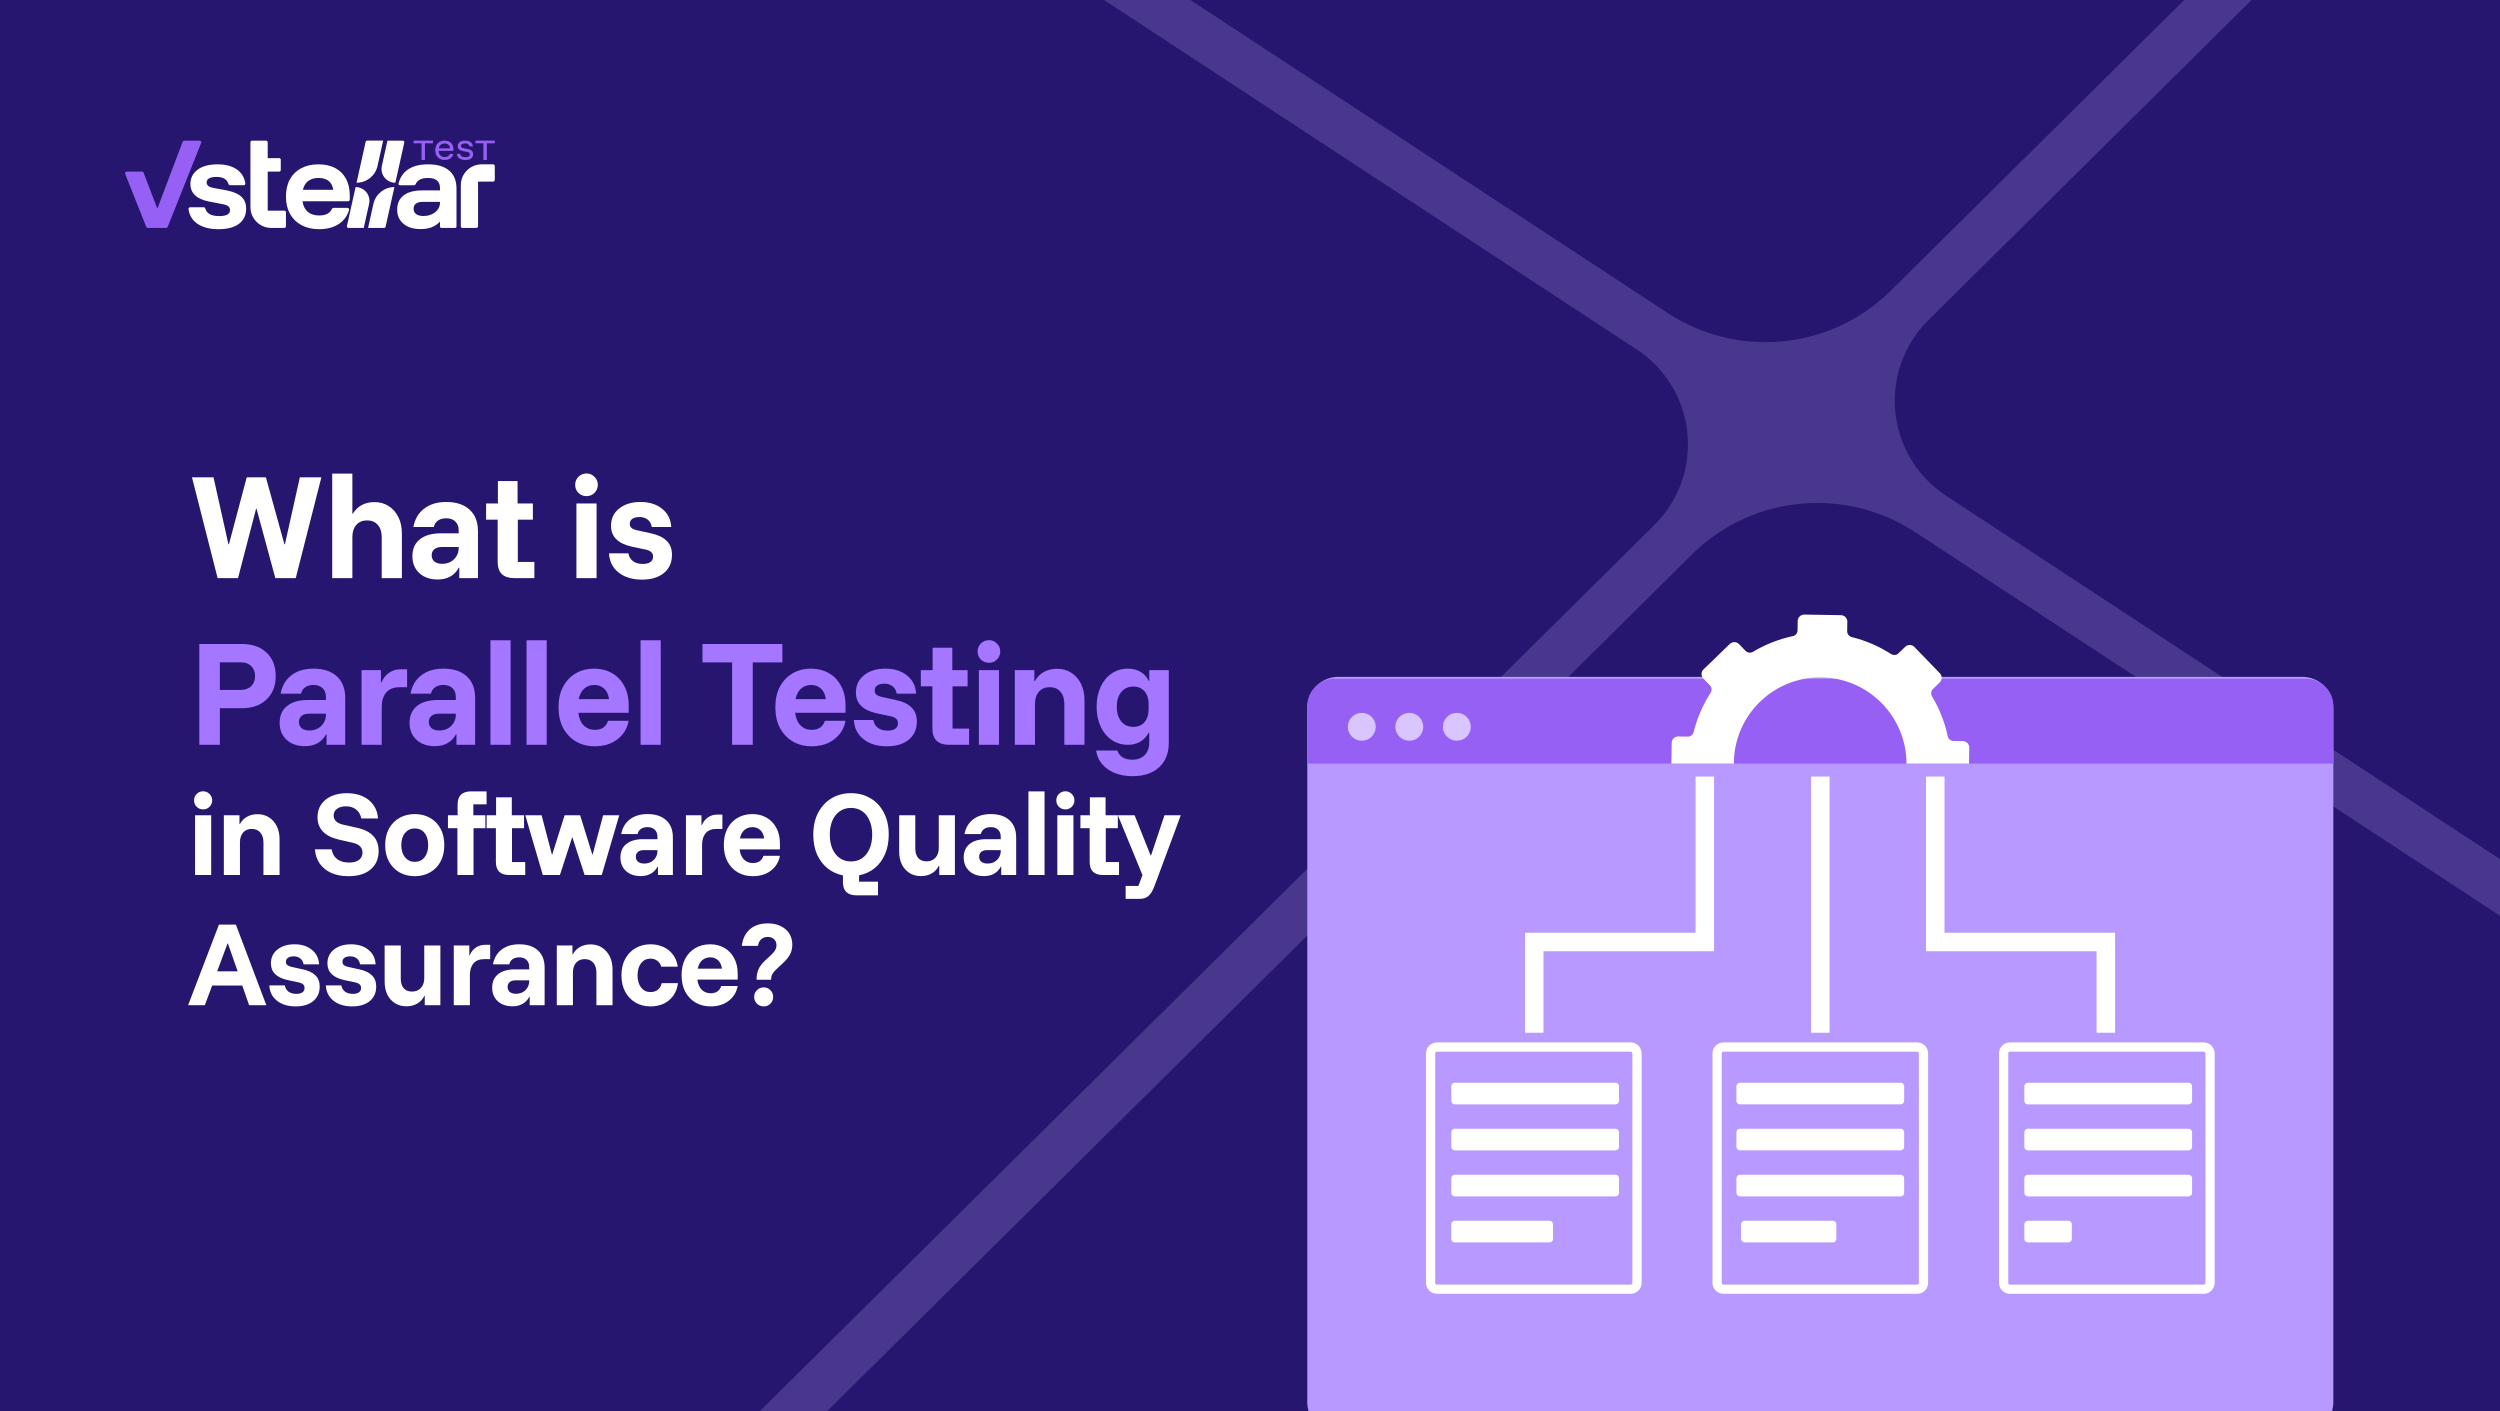
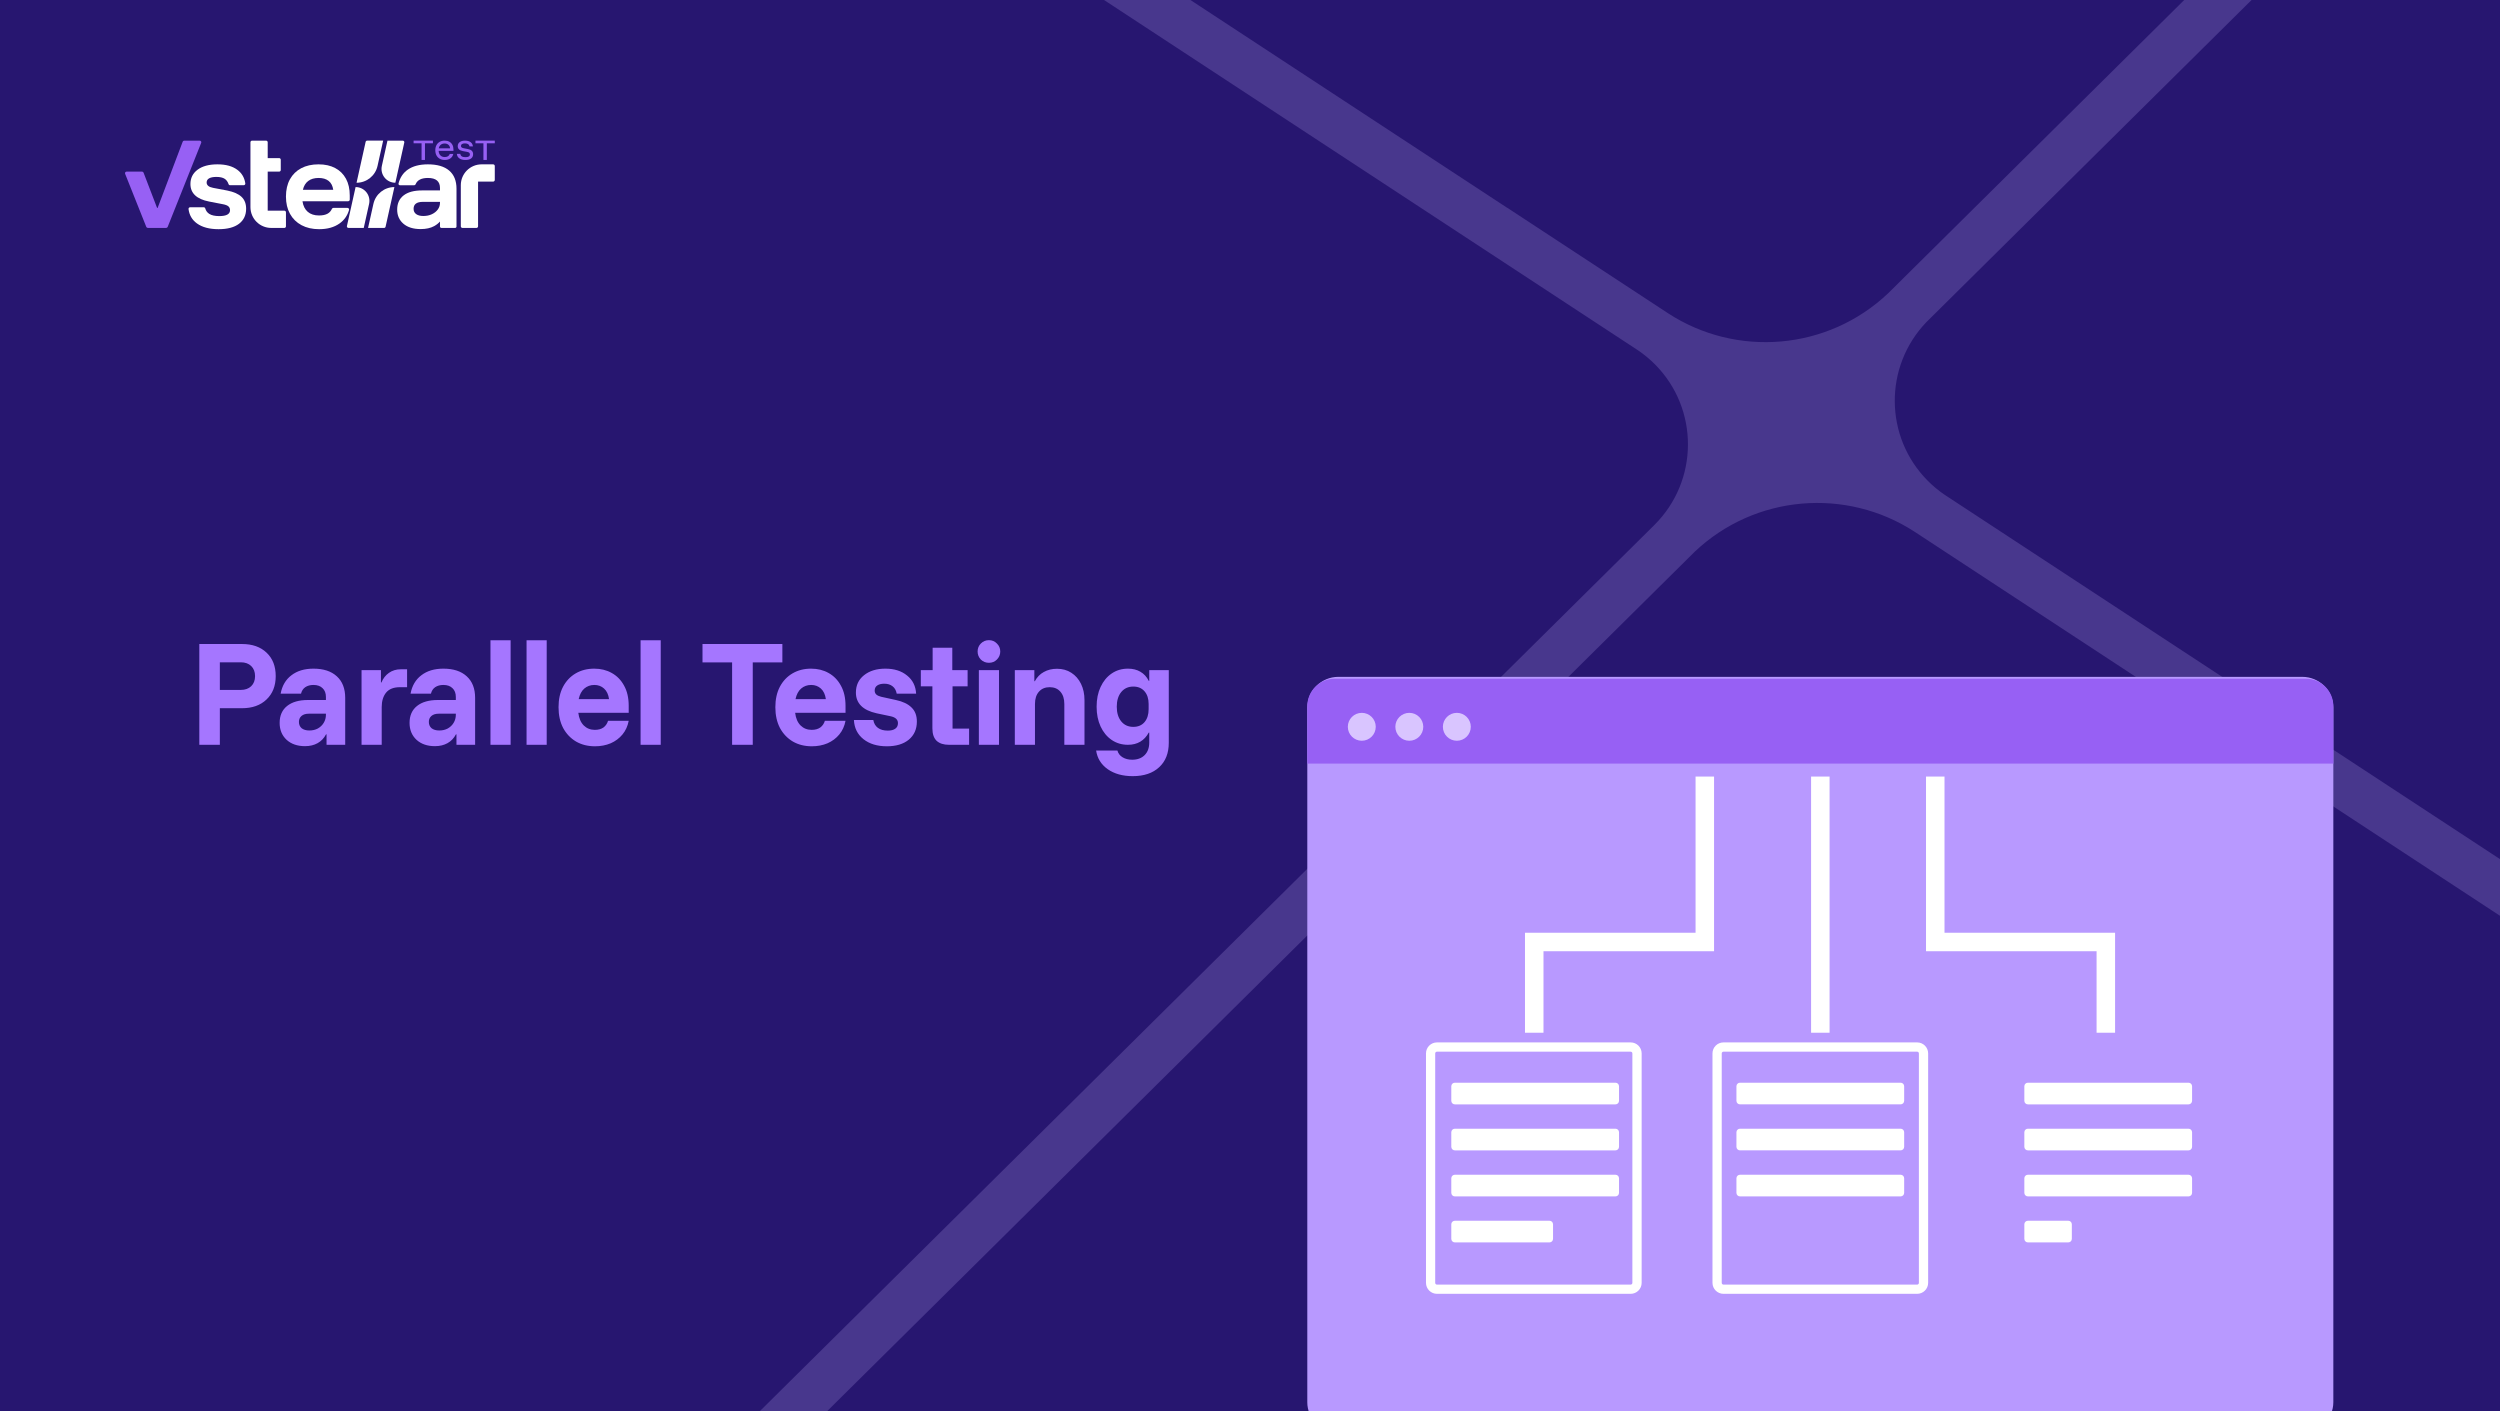
<svg xmlns="http://www.w3.org/2000/svg" width="480" height="271" viewBox="0 0 480 271" fill="none">
  <rect x="0" y="0" width="480" height="271" fill="#333333" stroke="none" />
  <g clip-path="url(#clip0_40_2)">
    <rect width="480" height="271" fill="#271670" />
    <path d="M41.97 44.003C40.215 44.003 38.828 43.634 37.811 42.896C36.884 42.224 36.347 41.307 36.198 40.144C36.174 39.958 36.319 39.793 36.507 39.793H39.111C39.248 39.793 39.371 39.882 39.408 40.014C39.539 40.476 39.798 40.828 40.185 41.07C40.63 41.349 41.272 41.489 42.11 41.489C43.479 41.489 44.165 41.11 44.165 40.352C44.165 40.046 44.061 39.803 43.855 39.624C43.649 39.445 43.306 39.308 42.828 39.215L40.154 38.696C37.76 38.231 36.563 37.107 36.563 35.325C36.563 34.18 37.022 33.266 37.94 32.581C38.858 31.896 40.127 31.554 41.75 31.554C43.373 31.554 44.636 31.906 45.581 32.611C46.434 33.248 46.939 34.113 47.098 35.206C47.126 35.395 46.98 35.564 46.79 35.564H44.175C44.044 35.564 43.925 35.482 43.883 35.357C43.729 34.905 43.491 34.567 43.166 34.347C42.794 34.095 42.255 33.968 41.55 33.968C40.938 33.968 40.473 34.058 40.154 34.238C39.834 34.417 39.675 34.687 39.675 35.046C39.675 35.298 39.775 35.511 39.975 35.684C40.174 35.857 40.48 35.983 40.893 36.063L43.626 36.582C44.876 36.835 45.794 37.24 46.379 37.799C46.965 38.357 47.257 39.115 47.257 40.073C47.257 41.31 46.801 42.274 45.891 42.966C44.98 43.657 43.673 44.003 41.971 44.003H41.97Z" fill="white" />
    <path d="M61.266 44.003C59.976 44.003 58.852 43.747 57.895 43.236C56.937 42.724 56.199 41.999 55.68 41.061C55.161 40.123 54.902 39.016 54.902 37.739C54.902 36.463 55.155 35.362 55.66 34.437C56.165 33.513 56.887 32.801 57.825 32.303C58.763 31.804 59.87 31.555 61.147 31.555C62.423 31.555 63.471 31.794 64.369 32.273C65.267 32.752 65.955 33.437 66.434 34.328C66.913 35.219 67.152 36.282 67.152 37.52V38.327C67.152 38.498 67.012 38.637 66.841 38.637H58.075C58.207 39.528 58.547 40.206 59.092 40.672C59.638 41.138 60.356 41.37 61.247 41.37C61.952 41.37 62.511 41.251 62.923 41.011C63.281 40.803 63.548 40.501 63.726 40.103C63.776 39.99 63.887 39.914 64.012 39.914H66.716C66.923 39.914 67.072 40.111 67.016 40.309C66.707 41.399 66.094 42.268 65.178 42.916C64.153 43.641 62.85 44.003 61.268 44.003H61.266ZM58.154 36.443H63.98C63.873 35.685 63.58 35.116 63.101 34.737C62.622 34.358 61.977 34.168 61.166 34.168C60.356 34.168 59.693 34.361 59.181 34.747C58.669 35.133 58.327 35.698 58.154 36.443H58.154Z" fill="white" />
    <path d="M70.204 27.228L68.457 35.088C70.392 35.088 72.067 33.744 72.487 31.855L73.566 27.001H70.487C70.352 27.001 70.234 27.095 70.204 27.228ZM66.891 43.758H69.841L70.866 39.148C71.235 37.489 69.973 35.916 68.273 35.916L66.609 43.405C66.568 43.586 66.706 43.758 66.892 43.758H66.891Z" fill="white" />
    <path d="M54.903 40.758V43.457C54.903 43.626 54.766 43.763 54.597 43.763H52.08C49.874 43.763 48.086 41.975 48.086 39.769V27.312C48.086 27.143 48.223 27.006 48.392 27.006H51.091C51.261 27.006 51.398 27.143 51.398 27.312V30.358H53.601C53.77 30.358 53.907 30.495 53.907 30.664V32.644C53.907 32.813 53.77 32.95 53.601 32.95H51.398V40.451H54.597C54.766 40.451 54.903 40.589 54.903 40.758Z" fill="white" />
    <path d="M94.998 34.551V31.869C94.998 31.695 94.857 31.555 94.684 31.555H92.472C90.266 31.555 88.477 33.343 88.477 35.55V43.449C88.477 43.623 88.618 43.764 88.791 43.764H91.473C91.647 43.764 91.788 43.623 91.788 43.449V34.867H94.683C94.857 34.867 94.997 34.725 94.997 34.552L94.998 34.551Z" fill="white" />
    <path d="M74.392 27.007L73.315 31.855C72.946 33.514 74.208 35.088 75.908 35.088L77.626 27.359C77.666 27.178 77.528 27.006 77.342 27.006H74.392V27.007ZM70.668 43.764H73.747C73.882 43.764 74 43.67 74.03 43.537L75.725 35.917C73.79 35.917 72.114 37.261 71.694 39.15L70.668 43.765V43.764Z" fill="white" />
    <path d="M86.243 32.752C85.306 31.953 83.946 31.555 82.163 31.555C80.554 31.555 79.264 31.894 78.293 32.572C77.407 33.191 76.815 34.075 76.516 35.225C76.472 35.397 76.599 35.565 76.776 35.565H79.533C79.644 35.565 79.747 35.499 79.788 35.395C80.112 34.577 80.904 34.168 82.163 34.168C83.706 34.168 84.478 34.813 84.478 36.102V36.561H81.046C79.503 36.561 78.319 36.88 77.495 37.519C76.67 38.157 76.258 39.069 76.258 40.252C76.258 41.37 76.657 42.271 77.455 42.956C78.253 43.641 79.357 43.983 80.766 43.983C81.803 43.983 82.668 43.793 83.36 43.414C83.785 43.181 84.158 42.888 84.478 42.538V43.495C84.478 43.643 84.598 43.764 84.746 43.764H87.38C87.529 43.764 87.649 43.643 87.649 43.495V36.243C87.649 34.713 87.18 33.549 86.242 32.751L86.243 32.752ZM84.058 40.223C83.779 40.602 83.4 40.905 82.921 41.131C82.443 41.357 81.891 41.47 81.265 41.47C80.693 41.47 80.241 41.35 79.908 41.111C79.576 40.872 79.409 40.533 79.409 40.094C79.409 39.203 80.008 38.758 81.205 38.758H84.477V38.938C84.477 39.416 84.337 39.845 84.058 40.223L84.058 40.223Z" fill="white" />
    <path d="M85.404 30.712C85.031 30.712 84.708 30.636 84.435 30.483C84.161 30.331 83.95 30.113 83.801 29.832C83.653 29.551 83.578 29.221 83.578 28.844C83.578 28.467 83.653 28.142 83.801 27.866C83.95 27.59 84.159 27.377 84.429 27.226C84.698 27.075 85.013 27 85.374 27C85.735 27 86.018 27.07 86.269 27.208C86.521 27.347 86.716 27.543 86.855 27.798C86.994 28.051 87.064 28.353 87.064 28.702V28.969H84.22C84.24 29.343 84.354 29.633 84.562 29.84C84.77 30.048 85.049 30.153 85.398 30.153C85.64 30.153 85.844 30.103 86.011 30.001C86.177 29.9 86.292 29.751 86.356 29.552H87.034C86.947 29.921 86.76 30.207 86.472 30.409C86.184 30.611 85.828 30.712 85.403 30.712H85.404ZM84.244 28.482H86.421C86.389 28.189 86.281 27.96 86.097 27.798C85.912 27.635 85.669 27.554 85.368 27.554C85.067 27.554 84.823 27.635 84.625 27.798C84.426 27.96 84.3 28.189 84.244 28.482Z" fill="#9760F4" />
    <path d="M89.36 30.713C88.864 30.713 88.474 30.609 88.189 30.403C87.903 30.197 87.746 29.91 87.719 29.54H88.379C88.407 29.759 88.502 29.919 88.665 30.022C88.828 30.126 89.067 30.177 89.385 30.177C89.94 30.177 90.218 30.002 90.218 29.654C90.218 29.511 90.175 29.401 90.09 29.323C90.004 29.246 89.86 29.189 89.658 29.154L88.879 29.012C88.217 28.889 87.886 28.573 87.886 28.066C87.886 27.737 88.011 27.477 88.26 27.287C88.51 27.097 88.851 27.001 89.284 27.001C89.716 27.001 90.087 27.098 90.352 27.292C90.615 27.487 90.765 27.76 90.801 28.113H90.152C90.112 27.914 90.021 27.768 89.876 27.673C89.731 27.578 89.528 27.53 89.266 27.53C89.024 27.53 88.837 27.572 88.703 27.655C88.571 27.739 88.504 27.86 88.504 28.019C88.504 28.141 88.547 28.238 88.632 28.307C88.717 28.377 88.855 28.429 89.046 28.465L89.825 28.614C90.174 28.678 90.43 28.79 90.592 28.953C90.755 29.116 90.836 29.334 90.836 29.608C90.836 29.956 90.709 30.229 90.455 30.423C90.201 30.618 89.837 30.714 89.361 30.714L89.36 30.713Z" fill="#9760F4" />
    <path d="M83.123 27V27.512H81.593V30.712H80.94V27.512H79.41V27H83.123Z" fill="#9760F4" />
    <path d="M95.001 27V27.512H93.471V30.712H92.819V27.512H91.289V27H95.001Z" fill="#9760F4" />
    <path d="M38.346 27.006C38.562 27.006 38.709 27.223 38.63 27.424L38.565 27.588L36.427 32.95L32.196 43.561C32.148 43.679 32.033 43.758 31.905 43.758H28.377C28.249 43.758 28.134 43.679 28.086 43.561L24.022 33.369C23.942 33.168 24.09 32.95 24.306 32.95H27.276C27.403 32.95 27.516 33.028 27.562 33.146L30.161 39.924H30.262L32.902 32.95L34.933 27.587L35.079 27.202C35.124 27.083 35.238 27.005 35.364 27.005H38.348L38.346 27.006Z" fill="#9760F4" />
    <path opacity="0.2" d="M317.567 100.868L317.624 100.812C326.179 92.337 326.249 78.533 317.777 69.98C316.756 68.95 315.657 68.044 314.501 67.263L282.779 46.452L112.888 -65.004L119.497 -71.551L289.388 39.905L289.398 39.895L319.975 59.954L320.342 60.194C333.361 68.645 350.879 67.359 362.548 56.287L613.906 -192.712L620.311 -186.246L370.318 61.401L366.861 59.126L370.32 61.402L369.862 61.855C361.703 70.36 361.766 83.865 370.106 92.283C371.122 93.31 372.215 94.213 373.366 94.993L373.409 95.023L373.74 95.24L373.803 95.282L373.966 95.388L405.041 115.774L580.706 231.018L574.097 237.565L398.435 122.324L367.917 102.303L367.553 102.066C354.533 93.613 337.014 94.9 325.344 105.969L320.954 103.089L325.346 105.971L91.474 337.649L85.071 331.186L317.568 100.87L317.567 100.868Z" fill="#CFBBFF" />
    <g clip-path="url(#clip1_40_2)">
      <path d="M256.776 275C253.598 275 251 272.403 251 269.226V135.901C251 132.63 253.675 129.956 256.947 129.956H442.058C445.325 129.956 448 132.63 448 135.896V269.22C448 272.397 445.402 274.994 442.224 274.994H256.776V275Z" fill="#B899FF" />
      <path d="M448 146.614H251V135.57C251 132.671 253.355 130.316 256.255 130.316H442.745C445.651 130.316 448.006 132.671 448.006 135.576V146.62L448 146.614Z" fill="#9760F4" />
      <path d="M273.269 139.545C273.269 141.024 272.067 142.225 270.588 142.225C269.109 142.225 267.907 141.024 267.907 139.545C267.907 138.066 269.109 136.865 270.588 136.865C272.067 136.865 273.269 138.066 273.269 139.545Z" fill="#D9C5FF" />
      <path d="M264.144 139.545C264.144 141.024 262.942 142.225 261.463 142.225C259.984 142.225 258.782 141.024 258.782 139.545C258.782 138.066 259.984 136.865 261.463 136.865C262.942 136.865 264.144 138.066 264.144 139.545Z" fill="#D9C5FF" />
      <path d="M282.394 139.545C282.394 141.024 281.193 142.225 279.714 142.225C278.234 142.225 277.033 141.024 277.033 139.545C277.033 138.066 278.234 136.865 279.714 136.865C281.193 136.865 282.394 138.066 282.394 139.545Z" fill="#D9C5FF" />
-       <path d="M332.903 146.615C332.903 146.526 332.903 146.432 332.903 146.343C333.051 137.197 340.597 129.909 349.751 130.057C358.8 130.205 366.043 137.587 366.043 146.609H378.051L378.098 143.562C378.11 142.876 377.56 142.308 376.873 142.296L375.068 142.267C374.536 142.261 374.074 141.888 373.967 141.374C373.387 138.635 372.358 136.049 370.955 133.719C370.677 133.251 370.742 132.66 371.133 132.281L372.423 131.033C372.92 130.554 372.932 129.767 372.452 129.27L367.564 124.218C367.085 123.721 366.298 123.709 365.801 124.188L364.511 125.436C364.12 125.815 363.528 125.856 363.067 125.567C360.782 124.088 358.238 122.981 355.515 122.313C355.001 122.189 354.651 121.709 354.657 121.183L354.687 119.379C354.699 118.692 354.148 118.124 353.462 118.113L346.426 118C345.739 117.988 345.171 118.539 345.159 119.225L345.13 121.035C345.124 121.567 344.751 122.029 344.236 122.135C341.496 122.715 338.916 123.744 336.584 125.141C336.117 125.419 335.525 125.354 335.146 124.963L333.892 123.668C333.412 123.171 332.625 123.159 332.128 123.638L327.074 128.524C326.577 129.004 326.565 129.79 327.045 130.287L328.299 131.583C328.678 131.973 328.719 132.565 328.429 133.026C326.956 135.31 325.843 137.854 325.175 140.575C325.05 141.09 324.571 141.445 324.044 141.433L322.233 141.403C321.547 141.391 320.979 141.942 320.967 142.628L320.902 146.609H332.903V146.615Z" fill="white" />
      <path d="M364.919 207.879H334.075C333.699 207.879 333.395 208.184 333.395 208.559V211.357C333.395 211.733 333.699 212.038 334.075 212.038H364.919C365.295 212.038 365.6 211.733 365.6 211.357V208.559C365.6 208.184 365.295 207.879 364.919 207.879Z" fill="white" />
      <path d="M364.919 216.711H334.075C333.699 216.711 333.395 217.016 333.395 217.391V220.189C333.395 220.565 333.699 220.87 334.075 220.87H364.919C365.295 220.87 365.6 220.565 365.6 220.189V217.391C365.6 217.016 365.295 216.711 364.919 216.711Z" fill="white" />
      <path d="M364.919 225.55H334.075C333.699 225.55 333.395 225.854 333.395 226.23V229.028C333.395 229.404 333.699 229.709 334.075 229.709H364.919C365.295 229.709 365.6 229.404 365.6 229.028V226.23C365.6 225.854 365.295 225.55 364.919 225.55Z" fill="white" />
      <path d="M368.091 248.415H330.909C329.743 248.415 328.796 247.468 328.796 246.303V202.254C328.796 201.088 329.743 200.142 330.909 200.142H368.091C369.257 200.142 370.204 201.088 370.204 202.254V246.303C370.204 247.468 369.257 248.415 368.091 248.415ZM330.909 201.922C330.726 201.922 330.572 202.07 330.572 202.259V246.309C330.572 246.492 330.72 246.646 330.909 246.646H368.091C368.275 246.646 368.428 246.498 368.428 246.309V202.259C368.428 202.076 368.28 201.922 368.091 201.922H330.909Z" fill="white" />
-       <path d="M351.9 234.383H334.963C334.587 234.383 334.282 234.687 334.282 235.063V237.861C334.282 238.237 334.587 238.542 334.963 238.542H351.9C352.276 238.542 352.58 238.237 352.58 237.861V235.063C352.58 234.687 352.276 234.383 351.9 234.383Z" fill="white" />
      <path d="M406.095 198.284H402.544V182.636H369.795V149.1H373.346V179.087H406.095V198.284Z" fill="white" />
-       <path d="M423.103 248.415H385.921C384.755 248.415 383.809 247.468 383.809 246.303V202.254C383.809 201.088 384.755 200.142 385.921 200.142H423.103C424.269 200.142 425.216 201.088 425.216 202.254V246.303C425.216 247.468 424.269 248.415 423.103 248.415ZM385.921 201.922C385.738 201.922 385.584 202.07 385.584 202.259V246.309C385.584 246.492 385.732 246.646 385.921 246.646H423.103C423.287 246.646 423.441 246.498 423.441 246.309V202.259C423.441 202.076 423.293 201.922 423.103 201.922H385.921Z" fill="white" />
      <path d="M420.197 207.88H389.353C388.978 207.88 388.673 208.184 388.673 208.56V211.358C388.673 211.734 388.978 212.039 389.353 212.039H420.197C420.573 212.039 420.878 211.734 420.878 211.358V208.56C420.878 208.184 420.573 207.88 420.197 207.88Z" fill="white" />
      <path d="M420.197 216.712H389.353C388.978 216.712 388.673 217.016 388.673 217.392V220.19C388.673 220.566 388.978 220.871 389.353 220.871H420.197C420.573 220.871 420.878 220.566 420.878 220.19V217.392C420.878 217.016 420.573 216.712 420.197 216.712Z" fill="white" />
      <path d="M420.197 225.55H389.353C388.978 225.55 388.673 225.854 388.673 226.23V229.028C388.673 229.404 388.978 229.709 389.353 229.709H420.197C420.573 229.709 420.878 229.404 420.878 229.028V226.23C420.878 225.854 420.573 225.55 420.197 225.55Z" fill="white" />
      <path d="M397.112 234.383H389.353C388.978 234.383 388.673 234.687 388.673 235.063V237.861C388.673 238.237 388.978 238.542 389.353 238.542H397.112C397.488 238.542 397.792 238.237 397.792 237.861V235.063C397.792 234.687 397.488 234.383 397.112 234.383Z" fill="white" />
      <path d="M296.349 198.284H292.798V179.087H325.547V149.1H329.098V182.636H296.349V198.284Z" fill="white" />
      <path d="M313.084 248.415H275.902C274.736 248.415 273.79 247.468 273.79 246.303V202.254C273.79 201.088 274.736 200.142 275.902 200.142H313.084C314.25 200.142 315.197 201.088 315.197 202.254V246.303C315.197 247.468 314.25 248.415 313.084 248.415ZM275.896 201.922C275.713 201.922 275.559 202.07 275.559 202.259V246.309C275.559 246.492 275.707 246.646 275.896 246.646H313.078C313.262 246.646 313.416 246.498 313.416 246.309V202.259C313.416 202.076 313.268 201.922 313.078 201.922H275.896Z" fill="white" />
      <path d="M310.172 207.88H279.329C278.953 207.88 278.648 208.184 278.648 208.56V211.358C278.648 211.734 278.953 212.039 279.329 212.039H310.172C310.548 212.039 310.853 211.734 310.853 211.358V208.56C310.853 208.184 310.548 207.88 310.172 207.88Z" fill="white" />
      <path d="M310.172 216.712H279.329C278.953 216.712 278.648 217.016 278.648 217.392V220.19C278.648 220.566 278.953 220.871 279.329 220.871H310.172C310.548 220.871 310.853 220.566 310.853 220.19V217.392C310.853 217.016 310.548 216.712 310.172 216.712Z" fill="white" />
      <path d="M310.172 225.55H279.329C278.953 225.55 278.648 225.854 278.648 226.23V229.028C278.648 229.404 278.953 229.709 279.329 229.709H310.172C310.548 229.709 310.853 229.404 310.853 229.028V226.23C310.853 225.854 310.548 225.55 310.172 225.55Z" fill="white" />
      <path d="M297.502 234.383H279.329C278.953 234.383 278.648 234.687 278.648 235.063V237.861C278.648 238.237 278.953 238.542 279.329 238.542H297.502C297.878 238.542 298.183 238.237 298.183 237.861V235.063C298.183 234.687 297.878 234.383 297.502 234.383Z" fill="white" />
      <path d="M351.278 149.1H347.728V198.284H351.278V149.1Z" fill="white" />
    </g>
-     <path d="M41.781 111L36.86 91.651H40.993L43.859 104.502H43.955L47.371 91.651H51.05L54.609 104.502H54.704L57.571 91.651H61.703L56.783 111H52.865L49.258 97.694H49.162L45.699 111H41.781ZM63.784 111V90.934H67.654V98.626H67.75C68.18 97.909 68.745 97.36 69.446 96.978C70.147 96.596 70.967 96.404 71.906 96.404C72.942 96.404 73.849 96.659 74.63 97.169C75.426 97.678 76.047 98.387 76.493 99.295C76.939 100.187 77.162 101.222 77.162 102.4V111H73.292V103.141C73.292 102.138 73.037 101.349 72.527 100.776C72.034 100.203 71.349 99.916 70.473 99.916C69.613 99.916 68.928 100.203 68.419 100.776C67.909 101.349 67.654 102.138 67.654 103.141V111H63.784ZM84.053 111.263C82.588 111.263 81.409 110.857 80.517 110.044C79.625 109.216 79.18 108.133 79.18 106.796C79.18 105.394 79.657 104.311 80.613 103.547C81.568 102.783 82.906 102.4 84.626 102.4H88.066V101.827C88.066 101.094 87.851 100.529 87.421 100.131C87.007 99.717 86.425 99.51 85.677 99.51C85.056 99.51 84.53 99.653 84.1 99.94C83.686 100.226 83.416 100.641 83.288 101.182H79.371C79.657 99.653 80.35 98.475 81.449 97.647C82.548 96.802 83.957 96.38 85.677 96.38C87.604 96.38 89.101 96.874 90.168 97.862C91.235 98.833 91.769 100.211 91.769 101.994V111H88.185V108.993H88.09C87.692 109.742 87.15 110.307 86.465 110.689C85.781 111.072 84.976 111.263 84.053 111.263ZM84.889 108.253C85.494 108.253 86.035 108.125 86.513 107.871C86.991 107.6 87.365 107.242 87.636 106.796C87.922 106.334 88.066 105.808 88.066 105.219V105.028H84.817C84.196 105.028 83.718 105.171 83.384 105.458C83.049 105.745 82.882 106.127 82.882 106.605C82.882 107.114 83.057 107.52 83.408 107.823C83.774 108.11 84.268 108.253 84.889 108.253ZM98.704 111C97.701 111 96.92 110.745 96.363 110.236C95.821 109.71 95.551 108.914 95.551 107.847V99.773H93.329V96.667H95.598V92.367H99.373V96.667H102.311V99.773H99.421V107.895H102.598V111H98.704ZM110.672 111V96.667H114.542V111H110.672ZM112.607 95.258C112.002 95.258 111.484 95.051 111.054 94.637C110.64 94.207 110.433 93.689 110.433 93.084C110.433 92.479 110.64 91.969 111.054 91.555C111.484 91.125 112.002 90.91 112.607 90.91C113.212 90.91 113.722 91.125 114.136 91.555C114.566 91.969 114.781 92.479 114.781 93.084C114.781 93.689 114.566 94.207 114.136 94.637C113.722 95.051 113.212 95.258 112.607 95.258ZM123.263 111.287C121.415 111.287 119.918 110.833 118.772 109.925C117.625 109.017 117.012 107.791 116.932 106.246H120.659C120.77 106.899 121.065 107.401 121.543 107.751C122.02 108.102 122.65 108.277 123.43 108.277C124.051 108.277 124.529 108.157 124.863 107.918C125.214 107.68 125.389 107.321 125.389 106.843C125.389 106.175 124.935 105.737 124.027 105.53L121.304 104.956C118.644 104.367 117.315 103.037 117.315 100.967C117.315 99.582 117.832 98.475 118.867 97.647C119.918 96.802 121.288 96.38 122.976 96.38C124.68 96.38 126.066 96.819 127.133 97.694C128.215 98.554 128.797 99.717 128.876 101.182H125.15C125.038 100.561 124.776 100.091 124.361 99.773C123.947 99.438 123.414 99.271 122.761 99.271C122.204 99.271 121.758 99.382 121.423 99.605C121.089 99.828 120.922 100.155 120.922 100.585C120.922 100.903 121.025 101.158 121.232 101.349C121.455 101.54 121.766 101.684 122.164 101.779L124.983 102.4C126.32 102.687 127.324 103.165 127.992 103.834C128.677 104.487 129.02 105.386 129.02 106.533C129.02 107.998 128.502 109.161 127.467 110.021C126.432 110.865 125.03 111.287 123.263 111.287ZM37.452 168V156.534H40.548V168H37.452ZM39 155.406C38.516 155.406 38.102 155.241 37.758 154.909C37.427 154.565 37.261 154.151 37.261 153.667C37.261 153.183 37.427 152.775 37.758 152.444C38.102 152.1 38.516 151.928 39 151.928C39.484 151.928 39.892 152.1 40.223 152.444C40.567 152.775 40.739 153.183 40.739 153.667C40.739 154.151 40.567 154.565 40.223 154.909C39.892 155.241 39.484 155.406 39 155.406ZM42.977 168V156.534H45.977V158.235H46.053C46.385 157.61 46.843 157.139 47.429 156.82C48.015 156.489 48.691 156.324 49.455 156.324C50.296 156.324 51.028 156.527 51.653 156.935C52.29 157.343 52.786 157.91 53.143 158.636C53.5 159.362 53.678 160.197 53.678 161.139V168H50.583V161.732C50.583 160.929 50.379 160.298 49.971 159.84C49.576 159.381 49.028 159.152 48.327 159.152C47.639 159.152 47.092 159.381 46.684 159.84C46.276 160.298 46.072 160.929 46.072 161.732V168H42.977ZM66.904 168.229C65.643 168.229 64.541 168.019 63.598 167.599C62.668 167.178 61.929 166.579 61.381 165.802C60.846 165.025 60.54 164.114 60.464 163.07H63.674C63.814 163.898 64.171 164.528 64.745 164.961C65.331 165.395 66.089 165.611 67.019 165.611C67.847 165.611 68.484 165.439 68.93 165.095C69.376 164.751 69.599 164.28 69.599 163.681C69.599 163.21 69.446 162.821 69.14 162.515C68.847 162.197 68.369 161.961 67.707 161.808L65.108 161.216C63.719 160.897 62.681 160.375 61.993 159.649C61.305 158.923 60.961 158.005 60.961 156.897C60.961 155.967 61.19 155.158 61.649 154.47C62.12 153.782 62.776 153.247 63.617 152.865C64.471 152.482 65.471 152.291 66.617 152.291C67.764 152.291 68.77 152.489 69.637 152.884C70.503 153.279 71.191 153.839 71.701 154.565C72.223 155.292 72.516 156.152 72.58 157.145H69.369C69.216 156.394 68.885 155.82 68.376 155.425C67.866 155.018 67.216 154.814 66.426 154.814C65.7 154.814 65.12 154.979 64.687 155.311C64.267 155.629 64.056 156.056 64.056 156.591C64.056 156.999 64.203 157.355 64.496 157.661C64.802 157.967 65.254 158.19 65.853 158.33L68.586 158.942C69.962 159.247 70.987 159.77 71.662 160.509C72.35 161.235 72.694 162.21 72.694 163.433C72.694 164.898 72.185 166.063 71.166 166.93C70.159 167.796 68.739 168.229 66.904 168.229ZM79.63 168.229C78.547 168.229 77.573 167.987 76.706 167.503C75.853 167.006 75.178 166.312 74.681 165.42C74.197 164.528 73.954 163.477 73.954 162.267C73.954 161.044 74.197 159.986 74.681 159.095C75.178 158.203 75.853 157.515 76.706 157.031C77.573 156.546 78.547 156.304 79.63 156.304C80.751 156.304 81.733 156.546 82.573 157.031C83.427 157.515 84.096 158.203 84.58 159.095C85.064 159.986 85.306 161.044 85.306 162.267C85.306 163.477 85.064 164.535 84.58 165.439C84.096 166.331 83.421 167.019 82.554 167.503C81.701 167.987 80.726 168.229 79.63 168.229ZM79.63 165.477C80.407 165.477 81.032 165.191 81.503 164.617C81.975 164.031 82.21 163.248 82.21 162.267C82.21 161.273 81.975 160.49 81.503 159.916C81.032 159.343 80.407 159.056 79.63 159.056C78.879 159.056 78.261 159.343 77.777 159.916C77.293 160.49 77.05 161.273 77.05 162.267C77.05 163.248 77.293 164.031 77.777 164.617C78.261 165.191 78.879 165.477 79.63 165.477ZM87.823 168V159.018H86.007V156.534H87.861V154.489C87.861 153.623 88.078 152.986 88.511 152.578C88.957 152.157 89.587 151.947 90.403 151.947H93.422V154.432H90.88V156.534H93.193V159.018H90.919V168H87.823ZM97.731 168C96.929 168 96.305 167.796 95.859 167.388C95.425 166.968 95.209 166.331 95.209 165.477V159.018H93.432V156.534H95.247V153.094H98.267V156.534H100.617V159.018H98.305V165.516H100.846V168H97.731ZM104.219 168L100.856 156.534H103.99L105.959 164.044H106.035L108.405 156.534H111.386L113.717 164.044H113.794L115.8 156.534H118.896L115.533 168H112.246L109.914 160.814H109.838L107.506 168H104.219ZM123.02 168.21C121.848 168.21 120.905 167.885 120.191 167.236C119.478 166.573 119.121 165.707 119.121 164.637C119.121 163.515 119.503 162.649 120.268 162.038C121.032 161.426 122.102 161.12 123.478 161.12H126.23V160.662C126.23 160.076 126.058 159.623 125.714 159.305C125.383 158.974 124.918 158.808 124.319 158.808C123.822 158.808 123.402 158.923 123.058 159.152C122.727 159.381 122.51 159.712 122.408 160.146H119.274C119.503 158.923 120.058 157.98 120.937 157.317C121.816 156.642 122.943 156.304 124.319 156.304C125.861 156.304 127.058 156.699 127.912 157.489C128.766 158.266 129.192 159.368 129.192 160.795V168H126.326V166.395H126.249C125.931 166.994 125.498 167.446 124.95 167.752C124.402 168.057 123.759 168.21 123.02 168.21ZM123.689 165.802C124.173 165.802 124.606 165.7 124.988 165.497C125.37 165.28 125.67 164.993 125.886 164.637C126.116 164.267 126.23 163.847 126.23 163.375V163.222H123.631C123.134 163.222 122.752 163.337 122.485 163.566C122.217 163.796 122.083 164.101 122.083 164.484C122.083 164.891 122.223 165.216 122.504 165.458C122.797 165.688 123.192 165.802 123.689 165.802ZM131.702 168V156.534H134.683V158.426H134.76C135.015 157.801 135.397 157.311 135.906 156.954C136.429 156.585 137.04 156.4 137.741 156.4H138.696V159.152H137.607C136.639 159.152 135.925 159.432 135.467 159.993C135.021 160.553 134.798 161.292 134.798 162.21V168H131.702ZM144.569 168.229C143.474 168.229 142.505 167.987 141.665 167.503C140.824 167.006 140.161 166.312 139.677 165.42C139.206 164.516 138.97 163.452 138.97 162.229C138.97 161.018 139.199 159.974 139.658 159.095C140.129 158.203 140.779 157.515 141.607 157.031C142.435 156.546 143.385 156.304 144.455 156.304C145.461 156.304 146.359 156.527 147.149 156.973C147.952 157.419 148.583 158.069 149.041 158.923C149.513 159.763 149.748 160.795 149.748 162.018V163.089H142.009C142.11 163.929 142.391 164.579 142.849 165.038C143.308 165.484 143.875 165.707 144.55 165.707C145.085 165.707 145.525 165.586 145.869 165.344C146.213 165.089 146.449 164.745 146.576 164.312H149.748C149.595 165.127 149.277 165.828 148.793 166.414C148.309 167 147.703 167.452 146.977 167.771C146.251 168.076 145.448 168.229 144.569 168.229ZM142.066 160.986H146.729C146.627 160.273 146.372 159.732 145.964 159.362C145.557 158.993 145.06 158.808 144.474 158.808C143.875 158.808 143.359 158.993 142.926 159.362C142.505 159.732 142.219 160.273 142.066 160.986ZM164.387 171.899C163.571 171.899 162.941 171.688 162.495 171.268C162.061 170.847 161.845 170.21 161.845 169.357V168.076C160.724 167.847 159.73 167.388 158.864 166.7C158.01 166 157.341 165.108 156.857 164.025C156.386 162.929 156.15 161.674 156.15 160.26C156.15 158.63 156.462 157.222 157.086 156.037C157.723 154.839 158.583 153.916 159.666 153.266C160.762 152.616 162.004 152.291 163.393 152.291C164.794 152.291 166.036 152.616 167.119 153.266C168.215 153.903 169.075 154.82 169.699 156.018C170.324 157.203 170.636 158.617 170.636 160.26C170.636 161.674 170.394 162.929 169.909 164.025C169.438 165.121 168.776 166.013 167.922 166.7C167.068 167.388 166.075 167.841 164.941 168.057V169.28H168.572V171.899H164.387ZM163.393 165.401C164.221 165.401 164.934 165.191 165.533 164.77C166.145 164.337 166.616 163.738 166.947 162.974C167.291 162.197 167.463 161.292 167.463 160.26C167.463 159.216 167.291 158.311 166.947 157.547C166.616 156.769 166.145 156.171 165.533 155.75C164.934 155.33 164.221 155.12 163.393 155.12C162.577 155.12 161.864 155.33 161.252 155.75C160.641 156.171 160.163 156.769 159.819 157.547C159.488 158.311 159.322 159.216 159.322 160.26C159.322 161.292 159.488 162.197 159.819 162.974C160.163 163.738 160.641 164.337 161.252 164.77C161.864 165.191 162.577 165.401 163.393 165.401ZM176.806 168.21C175.978 168.21 175.252 168.013 174.627 167.618C174.003 167.223 173.513 166.675 173.156 165.974C172.812 165.261 172.64 164.439 172.64 163.509V156.534H175.736V162.898C175.736 163.675 175.921 164.286 176.29 164.732C176.672 165.165 177.207 165.382 177.895 165.382C178.609 165.382 179.176 165.153 179.596 164.694C180.029 164.223 180.246 163.592 180.246 162.802V156.534H183.342V168H180.341V166.223H180.265C179.946 166.86 179.488 167.35 178.889 167.694C178.303 168.038 177.609 168.21 176.806 168.21ZM188.931 168.21C187.759 168.21 186.816 167.885 186.103 167.236C185.389 166.573 185.032 165.707 185.032 164.637C185.032 163.515 185.415 162.649 186.179 162.038C186.943 161.426 188.014 161.12 189.39 161.12H192.141V160.662C192.141 160.076 191.969 159.623 191.626 159.305C191.294 158.974 190.829 158.808 190.23 158.808C189.734 158.808 189.313 158.923 188.969 159.152C188.638 159.381 188.421 159.712 188.319 160.146H185.185C185.415 158.923 185.969 157.98 186.848 157.317C187.727 156.642 188.854 156.304 190.23 156.304C191.772 156.304 192.97 156.699 193.823 157.489C194.677 158.266 195.104 159.368 195.104 160.795V168H192.237V166.395H192.161C191.842 166.994 191.409 167.446 190.861 167.752C190.313 168.057 189.67 168.21 188.931 168.21ZM189.6 165.802C190.084 165.802 190.517 165.7 190.899 165.497C191.282 165.28 191.581 164.993 191.798 164.637C192.027 164.267 192.141 163.847 192.141 163.375V163.222H189.542C189.046 163.222 188.663 163.337 188.396 163.566C188.128 163.796 187.995 164.101 187.995 164.484C187.995 164.891 188.135 165.216 188.415 165.458C188.708 165.688 189.103 165.802 189.6 165.802ZM197.46 168V151.947H200.556V168H197.46ZM203.004 168V156.534H206.1V168H203.004ZM204.552 155.406C204.068 155.406 203.653 155.241 203.309 154.909C202.978 154.565 202.813 154.151 202.813 153.667C202.813 153.183 202.978 152.775 203.309 152.444C203.653 152.1 204.068 151.928 204.552 151.928C205.036 151.928 205.443 152.1 205.775 152.444C206.119 152.775 206.291 153.183 206.291 153.667C206.291 154.151 206.119 154.565 205.775 154.909C205.443 155.241 205.036 155.406 204.552 155.406ZM211.738 168C210.936 168 210.311 167.796 209.866 167.388C209.432 166.968 209.216 166.331 209.216 165.477V159.018H207.439V156.534H209.254V153.094H212.273V156.534H214.624V159.018H212.312V165.516H214.853V168H211.738ZM216.124 172.587V170.102H218.57L219.354 168.019L214.634 156.534H217.844L220.921 164.254H220.997L223.577 156.534H226.711L222.45 168L221.628 170.198C221.335 171 220.972 171.599 220.539 171.994C220.118 172.389 219.5 172.587 218.685 172.587H216.124ZM36.115 193L42.039 177.521H45.288L51.136 193H47.829L46.511 189.216H40.739L39.325 193H36.115ZM41.695 186.502H45.632L43.759 181.152H43.682L41.695 186.502ZM56.774 193.229C55.296 193.229 54.099 192.866 53.181 192.14C52.264 191.414 51.773 190.433 51.71 189.197H54.691C54.78 189.719 55.016 190.121 55.398 190.401C55.78 190.681 56.283 190.821 56.908 190.821C57.405 190.821 57.787 190.726 58.054 190.535C58.335 190.344 58.475 190.057 58.475 189.675C58.475 189.14 58.112 188.789 57.386 188.624L55.207 188.165C53.079 187.694 52.015 186.63 52.015 184.974C52.015 183.865 52.429 182.98 53.258 182.317C54.099 181.642 55.194 181.304 56.545 181.304C57.908 181.304 59.016 181.655 59.87 182.355C60.736 183.043 61.201 183.974 61.265 185.146H58.284C58.194 184.649 57.984 184.273 57.653 184.018C57.322 183.751 56.895 183.617 56.373 183.617C55.927 183.617 55.57 183.706 55.302 183.884C55.035 184.063 54.901 184.324 54.901 184.668C54.901 184.923 54.984 185.127 55.15 185.279C55.328 185.432 55.576 185.547 55.895 185.623L58.15 186.12C59.22 186.35 60.023 186.732 60.558 187.267C61.106 187.789 61.38 188.509 61.38 189.426C61.38 190.598 60.965 191.528 60.137 192.216C59.309 192.892 58.188 193.229 56.774 193.229ZM67.625 193.229C66.147 193.229 64.949 192.866 64.032 192.14C63.115 191.414 62.624 190.433 62.56 189.197H65.542C65.631 189.719 65.867 190.121 66.249 190.401C66.631 190.681 67.134 190.821 67.759 190.821C68.255 190.821 68.638 190.726 68.905 190.535C69.186 190.344 69.326 190.057 69.326 189.675C69.326 189.14 68.963 188.789 68.236 188.624L66.058 188.165C63.93 187.694 62.866 186.63 62.866 184.974C62.866 183.865 63.28 182.98 64.109 182.317C64.949 181.642 66.045 181.304 67.395 181.304C68.759 181.304 69.867 181.655 70.721 182.355C71.587 183.043 72.052 183.974 72.116 185.146H69.135C69.045 184.649 68.835 184.273 68.504 184.018C68.173 183.751 67.746 183.617 67.224 183.617C66.778 183.617 66.421 183.706 66.153 183.884C65.886 184.063 65.752 184.324 65.752 184.668C65.752 184.923 65.835 185.127 66 185.279C66.179 185.432 66.427 185.547 66.746 185.623L69.001 186.12C70.071 186.35 70.874 186.732 71.409 187.267C71.957 187.789 72.23 188.509 72.23 189.426C72.23 190.598 71.816 191.528 70.988 192.216C70.16 192.892 69.039 193.229 67.625 193.229ZM78.017 193.21C77.189 193.21 76.463 193.013 75.838 192.618C75.214 192.223 74.724 191.675 74.367 190.974C74.023 190.261 73.851 189.439 73.851 188.509V181.534H76.947V187.898C76.947 188.675 77.132 189.286 77.501 189.732C77.883 190.165 78.418 190.382 79.106 190.382C79.82 190.382 80.387 190.153 80.807 189.694C81.24 189.223 81.457 188.592 81.457 187.802V181.534H84.553V193H81.552V191.223H81.476C81.157 191.86 80.699 192.35 80.1 192.694C79.514 193.038 78.82 193.21 78.017 193.21ZM87.123 193V181.534H90.104V183.426H90.18C90.435 182.801 90.817 182.311 91.327 181.954C91.849 181.585 92.461 181.4 93.161 181.4H94.117V184.152H93.028C92.059 184.152 91.346 184.432 90.887 184.993C90.441 185.553 90.218 186.292 90.218 187.21V193H87.123ZM98.395 193.21C97.223 193.21 96.28 192.885 95.567 192.236C94.853 191.573 94.496 190.707 94.496 189.637C94.496 188.515 94.879 187.649 95.643 187.038C96.407 186.426 97.478 186.12 98.854 186.12H101.606V185.662C101.606 185.076 101.434 184.623 101.09 184.305C100.758 183.974 100.293 183.808 99.695 183.808C99.198 183.808 98.777 183.923 98.433 184.152C98.102 184.381 97.885 184.712 97.783 185.146H94.649C94.879 183.923 95.433 182.98 96.312 182.317C97.191 181.642 98.319 181.304 99.695 181.304C101.236 181.304 102.434 181.699 103.287 182.489C104.141 183.266 104.568 184.368 104.568 185.795V193H101.701V191.395H101.625C101.306 191.994 100.873 192.446 100.325 192.752C99.777 193.057 99.134 193.21 98.395 193.21ZM99.064 190.802C99.548 190.802 99.981 190.7 100.363 190.497C100.746 190.28 101.045 189.993 101.262 189.637C101.491 189.267 101.606 188.847 101.606 188.375V188.222H99.007C98.51 188.222 98.127 188.337 97.86 188.566C97.592 188.796 97.459 189.101 97.459 189.484C97.459 189.891 97.599 190.216 97.879 190.458C98.172 190.688 98.567 190.802 99.064 190.802ZM106.905 193V181.534H109.906V183.235H109.982C110.313 182.61 110.772 182.139 111.358 181.82C111.944 181.489 112.619 181.324 113.384 181.324C114.225 181.324 114.957 181.527 115.582 181.935C116.219 182.343 116.715 182.91 117.072 183.636C117.429 184.362 117.607 185.197 117.607 186.139V193H114.511V186.732C114.511 185.929 114.307 185.298 113.9 184.84C113.505 184.381 112.957 184.152 112.256 184.152C111.568 184.152 111.02 184.381 110.613 184.84C110.205 185.298 110.001 185.929 110.001 186.732V193H106.905ZM124.897 193.229C123.827 193.229 122.872 192.987 122.031 192.503C121.19 192.006 120.527 191.312 120.043 190.42C119.559 189.528 119.317 188.477 119.317 187.267C119.317 186.044 119.559 184.986 120.043 184.095C120.527 183.203 121.19 182.515 122.031 182.031C122.872 181.546 123.827 181.304 124.897 181.304C125.789 181.304 126.604 181.47 127.343 181.801C128.082 182.133 128.694 182.617 129.178 183.254C129.675 183.891 129.993 184.674 130.134 185.604H126.961C126.808 185.095 126.547 184.712 126.178 184.458C125.821 184.19 125.394 184.056 124.897 184.056C124.158 184.056 123.56 184.343 123.101 184.916C122.642 185.49 122.413 186.273 122.413 187.267C122.413 188.248 122.642 189.031 123.101 189.617C123.56 190.191 124.158 190.477 124.897 190.477C125.432 190.477 125.891 190.337 126.273 190.057C126.655 189.777 126.917 189.344 127.057 188.757H130.172C130.044 189.738 129.732 190.56 129.235 191.223C128.751 191.885 128.133 192.388 127.382 192.732C126.63 193.064 125.802 193.229 124.897 193.229ZM136.461 193.229C135.366 193.229 134.398 192.987 133.557 192.503C132.716 192.006 132.053 191.312 131.569 190.42C131.098 189.516 130.862 188.452 130.862 187.229C130.862 186.018 131.091 184.974 131.55 184.095C132.021 183.203 132.671 182.515 133.499 182.031C134.327 181.546 135.277 181.304 136.347 181.304C137.353 181.304 138.251 181.527 139.041 181.973C139.844 182.419 140.475 183.069 140.933 183.923C141.405 184.763 141.64 185.795 141.64 187.018V188.089H133.901C134.003 188.929 134.283 189.579 134.742 190.038C135.2 190.484 135.767 190.707 136.442 190.707C136.977 190.707 137.417 190.586 137.761 190.344C138.105 190.089 138.341 189.745 138.468 189.312H141.64C141.488 190.127 141.169 190.828 140.685 191.414C140.201 192 139.596 192.452 138.869 192.771C138.143 193.076 137.341 193.229 136.461 193.229ZM133.958 185.986H138.621C138.519 185.273 138.264 184.732 137.857 184.362C137.449 183.993 136.952 183.808 136.366 183.808C135.767 183.808 135.251 183.993 134.818 184.362C134.398 184.732 134.111 185.273 133.958 185.986ZM145.26 188.108C145.26 187.331 145.387 186.655 145.642 186.082C145.897 185.509 146.317 184.955 146.903 184.419L147.878 183.521C148.337 183.101 148.649 182.744 148.814 182.451C148.993 182.158 149.082 181.84 149.082 181.496C149.082 180.999 148.929 180.61 148.623 180.33C148.317 180.037 147.91 179.89 147.4 179.89C146.903 179.89 146.489 180.037 146.158 180.33C145.827 180.623 145.616 181.05 145.527 181.61H142.431C142.584 180.26 143.094 179.202 143.96 178.438C144.827 177.673 145.973 177.291 147.4 177.291C148.802 177.291 149.935 177.661 150.802 178.4C151.681 179.139 152.12 180.145 152.12 181.419C152.12 182.069 151.98 182.668 151.7 183.215C151.432 183.751 150.974 184.317 150.324 184.916L149.082 186.082C148.687 186.451 148.419 186.77 148.279 187.038C148.139 187.305 148.056 187.662 148.031 188.108H145.26ZM146.636 193.229C146.126 193.229 145.693 193.057 145.336 192.713C144.979 192.357 144.801 191.923 144.801 191.414C144.801 190.891 144.979 190.458 145.336 190.114C145.693 189.758 146.126 189.579 146.636 189.579C147.145 189.579 147.572 189.758 147.916 190.114C148.273 190.458 148.451 190.891 148.451 191.414C148.451 191.923 148.273 192.357 147.916 192.713C147.572 193.057 147.145 193.229 146.636 193.229Z" fill="white" />
    <path d="M38.269 143V123.651H46.463C48.454 123.651 50.03 124.208 51.193 125.323C52.355 126.422 52.937 127.919 52.937 129.814C52.937 131.693 52.347 133.19 51.169 134.305C50.006 135.42 48.438 135.977 46.463 135.977H42.211V143H38.269ZM42.211 132.465H46.224C47.068 132.465 47.737 132.226 48.231 131.749C48.724 131.271 48.971 130.626 48.971 129.814C48.971 129.002 48.724 128.357 48.231 127.879C47.737 127.401 47.068 127.162 46.224 127.162H42.211V132.465ZM58.564 143.263C57.099 143.263 55.92 142.857 55.028 142.044C54.136 141.216 53.691 140.133 53.691 138.796C53.691 137.394 54.168 136.311 55.124 135.547C56.079 134.783 57.417 134.4 59.137 134.4H62.577V133.827C62.577 133.094 62.362 132.529 61.932 132.131C61.518 131.717 60.937 131.51 60.188 131.51C59.567 131.51 59.041 131.653 58.611 131.94C58.197 132.226 57.927 132.641 57.799 133.182H53.882C54.168 131.653 54.861 130.475 55.96 129.647C57.059 128.803 58.468 128.381 60.188 128.381C62.115 128.381 63.612 128.874 64.679 129.862C65.746 130.833 66.28 132.211 66.28 133.994V143H62.696V140.993H62.601C62.203 141.742 61.661 142.307 60.976 142.689C60.292 143.072 59.487 143.263 58.564 143.263ZM59.4 140.253C60.005 140.253 60.547 140.125 61.024 139.871C61.502 139.6 61.876 139.242 62.147 138.796C62.434 138.334 62.577 137.808 62.577 137.219V137.028H59.328C58.707 137.028 58.229 137.171 57.895 137.458C57.56 137.745 57.393 138.127 57.393 138.605C57.393 139.114 57.568 139.52 57.919 139.823C58.285 140.11 58.779 140.253 59.4 140.253ZM69.417 143V128.667H73.143V131.032H73.239C73.557 130.252 74.035 129.639 74.672 129.193C75.325 128.731 76.09 128.5 76.965 128.5H78.16V131.94H76.798C75.588 131.94 74.696 132.29 74.123 132.991C73.565 133.692 73.287 134.615 73.287 135.762V143H69.417ZM83.507 143.263C82.042 143.263 80.864 142.857 79.972 142.044C79.08 141.216 78.634 140.133 78.634 138.796C78.634 137.394 79.112 136.311 80.067 135.547C81.023 134.783 82.361 134.4 84.081 134.4H87.52V133.827C87.52 133.094 87.305 132.529 86.876 132.131C86.462 131.717 85.88 131.51 85.132 131.51C84.511 131.51 83.985 131.653 83.555 131.94C83.141 132.226 82.87 132.641 82.743 133.182H78.825C79.112 131.653 79.805 130.475 80.903 129.647C82.002 128.803 83.412 128.381 85.132 128.381C87.059 128.381 88.556 128.874 89.623 129.862C90.69 130.833 91.223 132.211 91.223 133.994V143H87.64V140.993H87.544C87.146 141.742 86.605 142.307 85.92 142.689C85.235 143.072 84.431 143.263 83.507 143.263ZM84.343 140.253C84.949 140.253 85.49 140.125 85.968 139.871C86.446 139.6 86.82 139.242 87.091 138.796C87.377 138.334 87.52 137.808 87.52 137.219V137.028H84.272C83.651 137.028 83.173 137.171 82.838 137.458C82.504 137.745 82.337 138.127 82.337 138.605C82.337 139.114 82.512 139.52 82.862 139.823C83.229 140.11 83.722 140.253 84.343 140.253ZM94.169 143V122.934H98.039V143H94.169ZM101.098 143V122.934H104.968V143H101.098ZM114.238 143.287C112.869 143.287 111.658 142.984 110.607 142.379C109.556 141.758 108.728 140.89 108.123 139.775C107.534 138.644 107.239 137.315 107.239 135.786C107.239 134.273 107.526 132.967 108.099 131.868C108.688 130.753 109.5 129.893 110.536 129.288C111.571 128.683 112.757 128.381 114.095 128.381C115.353 128.381 116.476 128.659 117.463 129.217C118.466 129.774 119.255 130.586 119.828 131.653C120.417 132.704 120.712 133.994 120.712 135.523V136.861H111.037C111.165 137.912 111.515 138.724 112.088 139.297C112.662 139.855 113.37 140.133 114.214 140.133C114.883 140.133 115.433 139.982 115.863 139.68C116.293 139.361 116.587 138.931 116.746 138.39H120.712C120.521 139.409 120.123 140.285 119.517 141.017C118.912 141.75 118.156 142.315 117.248 142.713C116.34 143.096 115.337 143.287 114.238 143.287ZM111.109 134.233H116.938C116.81 133.341 116.492 132.664 115.982 132.203C115.472 131.741 114.851 131.51 114.119 131.51C113.37 131.51 112.725 131.741 112.184 132.203C111.658 132.664 111.3 133.341 111.109 134.233ZM122.991 143V122.934H126.86V143H122.991ZM144.529 143H140.564V127.186H134.879V123.651H150.215V127.186H144.529V143ZM155.867 143.287C154.498 143.287 153.287 142.984 152.236 142.379C151.185 141.758 150.357 140.89 149.752 139.775C149.163 138.644 148.868 137.315 148.868 135.786C148.868 134.273 149.155 132.967 149.728 131.868C150.317 130.753 151.129 129.893 152.165 129.288C153.2 128.683 154.386 128.381 155.724 128.381C156.982 128.381 158.105 128.659 159.092 129.217C160.095 129.774 160.884 130.586 161.457 131.653C162.046 132.704 162.341 133.994 162.341 135.523V136.861H152.666C152.794 137.912 153.144 138.724 153.717 139.297C154.291 139.855 154.999 140.133 155.843 140.133C156.512 140.133 157.062 139.982 157.492 139.68C157.922 139.361 158.216 138.931 158.375 138.39H162.341C162.15 139.409 161.752 140.285 161.146 141.017C160.541 141.75 159.785 142.315 158.877 142.713C157.969 143.096 156.966 143.287 155.867 143.287ZM152.738 134.233H158.567C158.439 133.341 158.121 132.664 157.611 132.203C157.101 131.741 156.48 131.51 155.748 131.51C154.999 131.51 154.354 131.741 153.813 132.203C153.287 132.664 152.929 133.341 152.738 134.233ZM170.281 143.287C168.434 143.287 166.937 142.833 165.79 141.925C164.643 141.017 164.03 139.791 163.951 138.246H167.677C167.789 138.899 168.083 139.401 168.561 139.751C169.039 140.102 169.668 140.277 170.448 140.277C171.069 140.277 171.547 140.157 171.882 139.918C172.232 139.68 172.407 139.321 172.407 138.843C172.407 138.175 171.953 137.737 171.045 137.53L168.322 136.956C165.663 136.367 164.333 135.037 164.333 132.967C164.333 131.582 164.85 130.475 165.886 129.647C166.937 128.803 168.306 128.381 169.994 128.381C171.698 128.381 173.084 128.818 174.151 129.694C175.234 130.554 175.815 131.717 175.895 133.182H172.168C172.057 132.561 171.794 132.091 171.38 131.773C170.966 131.438 170.432 131.271 169.779 131.271C169.222 131.271 168.776 131.382 168.442 131.605C168.107 131.828 167.94 132.155 167.94 132.585C167.94 132.903 168.044 133.158 168.251 133.349C168.474 133.54 168.784 133.684 169.182 133.779L172.001 134.4C173.339 134.687 174.342 135.165 175.011 135.834C175.696 136.487 176.038 137.386 176.038 138.533C176.038 139.998 175.52 141.161 174.485 142.021C173.45 142.865 172.049 143.287 170.281 143.287ZM182.172 143C181.169 143 180.389 142.745 179.831 142.236C179.29 141.71 179.019 140.914 179.019 139.847V131.773H176.798V128.667H179.067V124.367H182.841V128.667H185.78V131.773H182.889V139.895H186.066V143H182.172ZM187.94 143V128.667H191.809V143H187.94ZM189.874 127.258C189.269 127.258 188.752 127.051 188.322 126.637C187.908 126.207 187.701 125.689 187.701 125.084C187.701 124.479 187.908 123.969 188.322 123.555C188.752 123.125 189.269 122.91 189.874 122.91C190.48 122.91 190.989 123.125 191.403 123.555C191.833 123.969 192.048 124.479 192.048 125.084C192.048 125.689 191.833 126.207 191.403 126.637C190.989 127.051 190.48 127.258 189.874 127.258ZM194.845 143V128.667H198.595V130.793H198.691C199.105 130.013 199.678 129.424 200.411 129.025C201.143 128.611 201.987 128.404 202.943 128.404C203.994 128.404 204.909 128.659 205.69 129.169C206.486 129.678 207.107 130.387 207.553 131.295C207.999 132.203 208.222 133.246 208.222 134.424V143H204.352V135.165C204.352 134.161 204.097 133.373 203.588 132.8C203.094 132.226 202.409 131.94 201.533 131.94C200.673 131.94 199.989 132.226 199.479 132.8C198.969 133.373 198.715 134.161 198.715 135.165V143H194.845ZM217.478 149.02C215.551 149.02 213.95 148.574 212.676 147.682C211.418 146.79 210.678 145.596 210.455 144.099H214.54C214.699 144.656 215.025 145.086 215.519 145.389C216.029 145.707 216.65 145.867 217.382 145.867C218.386 145.867 219.182 145.572 219.771 144.983C220.36 144.393 220.655 143.589 220.655 142.57V140.659H220.559C220.145 141.423 219.604 142.005 218.935 142.403C218.266 142.801 217.478 143 216.57 143C215.392 143 214.349 142.689 213.441 142.068C212.533 141.447 211.824 140.587 211.315 139.488C210.805 138.39 210.55 137.124 210.55 135.69C210.55 134.241 210.805 132.975 211.315 131.892C211.824 130.793 212.533 129.933 213.441 129.312C214.349 128.691 215.392 128.381 216.57 128.381C217.494 128.381 218.29 128.58 218.959 128.978C219.644 129.376 220.177 129.957 220.559 130.722H220.655V128.667H224.405V142.618C224.405 144.608 223.792 146.169 222.566 147.3C221.34 148.446 219.644 149.02 217.478 149.02ZM217.597 139.56C218.505 139.56 219.222 139.258 219.747 138.652C220.273 138.031 220.536 137.203 220.536 136.168V135.165C220.536 134.145 220.273 133.333 219.747 132.728C219.222 132.123 218.505 131.82 217.597 131.82C216.626 131.82 215.853 132.171 215.28 132.871C214.707 133.572 214.42 134.512 214.42 135.69C214.42 136.869 214.707 137.808 215.28 138.509C215.853 139.21 216.626 139.56 217.597 139.56Z" fill="#A576FF" />
  </g>
  <defs>
    <clipPath id="clip0_40_2">
      <rect width="480" height="271" fill="white" />
    </clipPath>
    <clipPath id="clip1_40_2">
      <rect width="197" height="157" fill="white" transform="translate(251 118)" />
    </clipPath>
  </defs>
</svg>